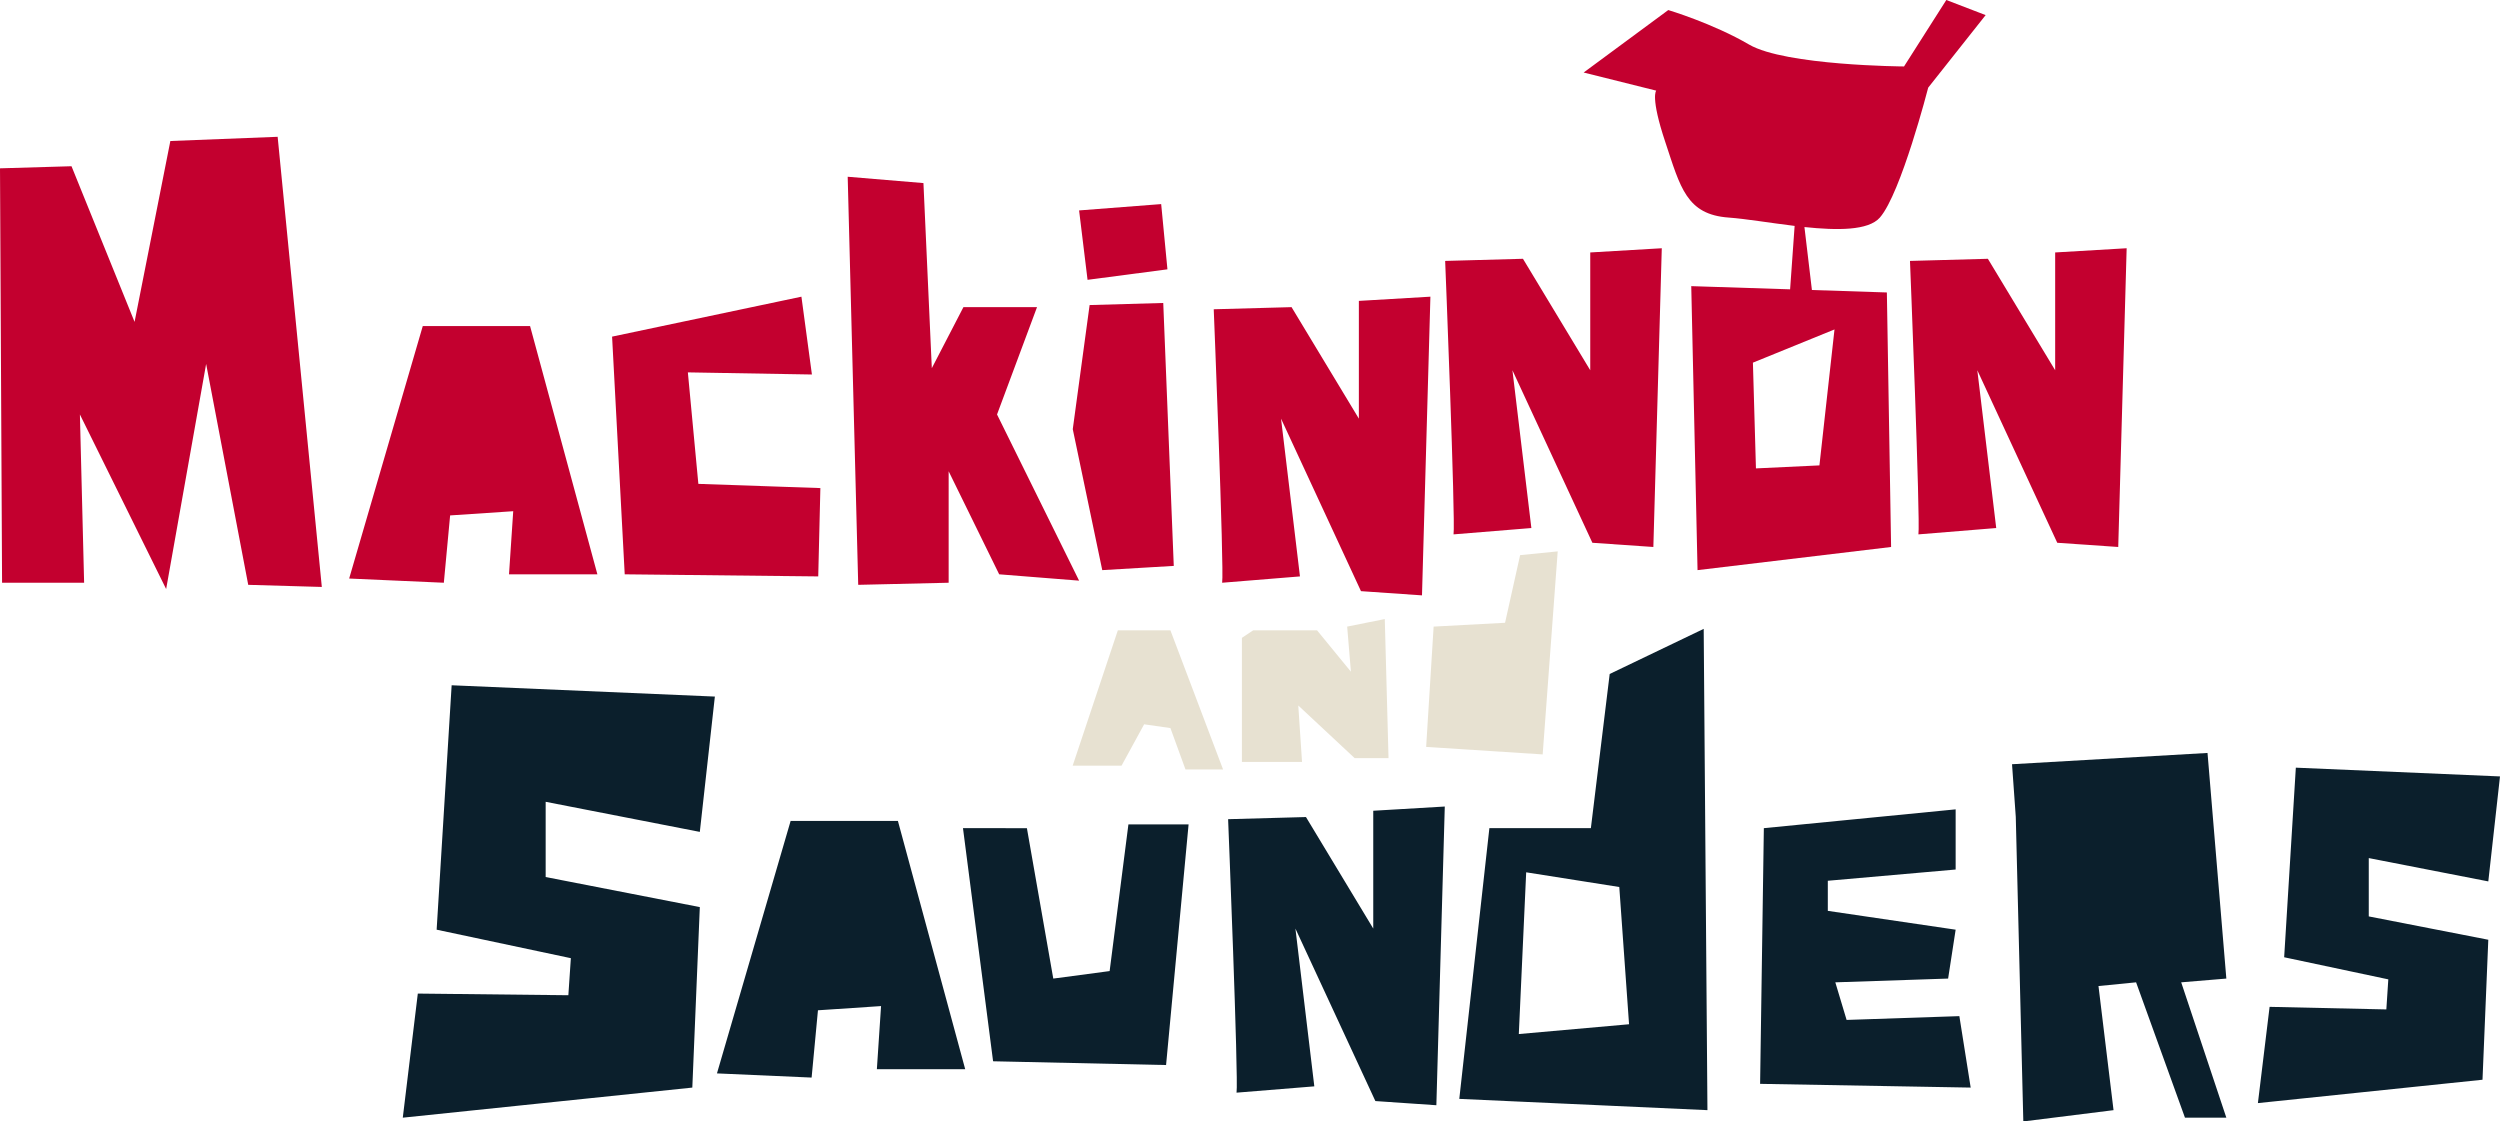
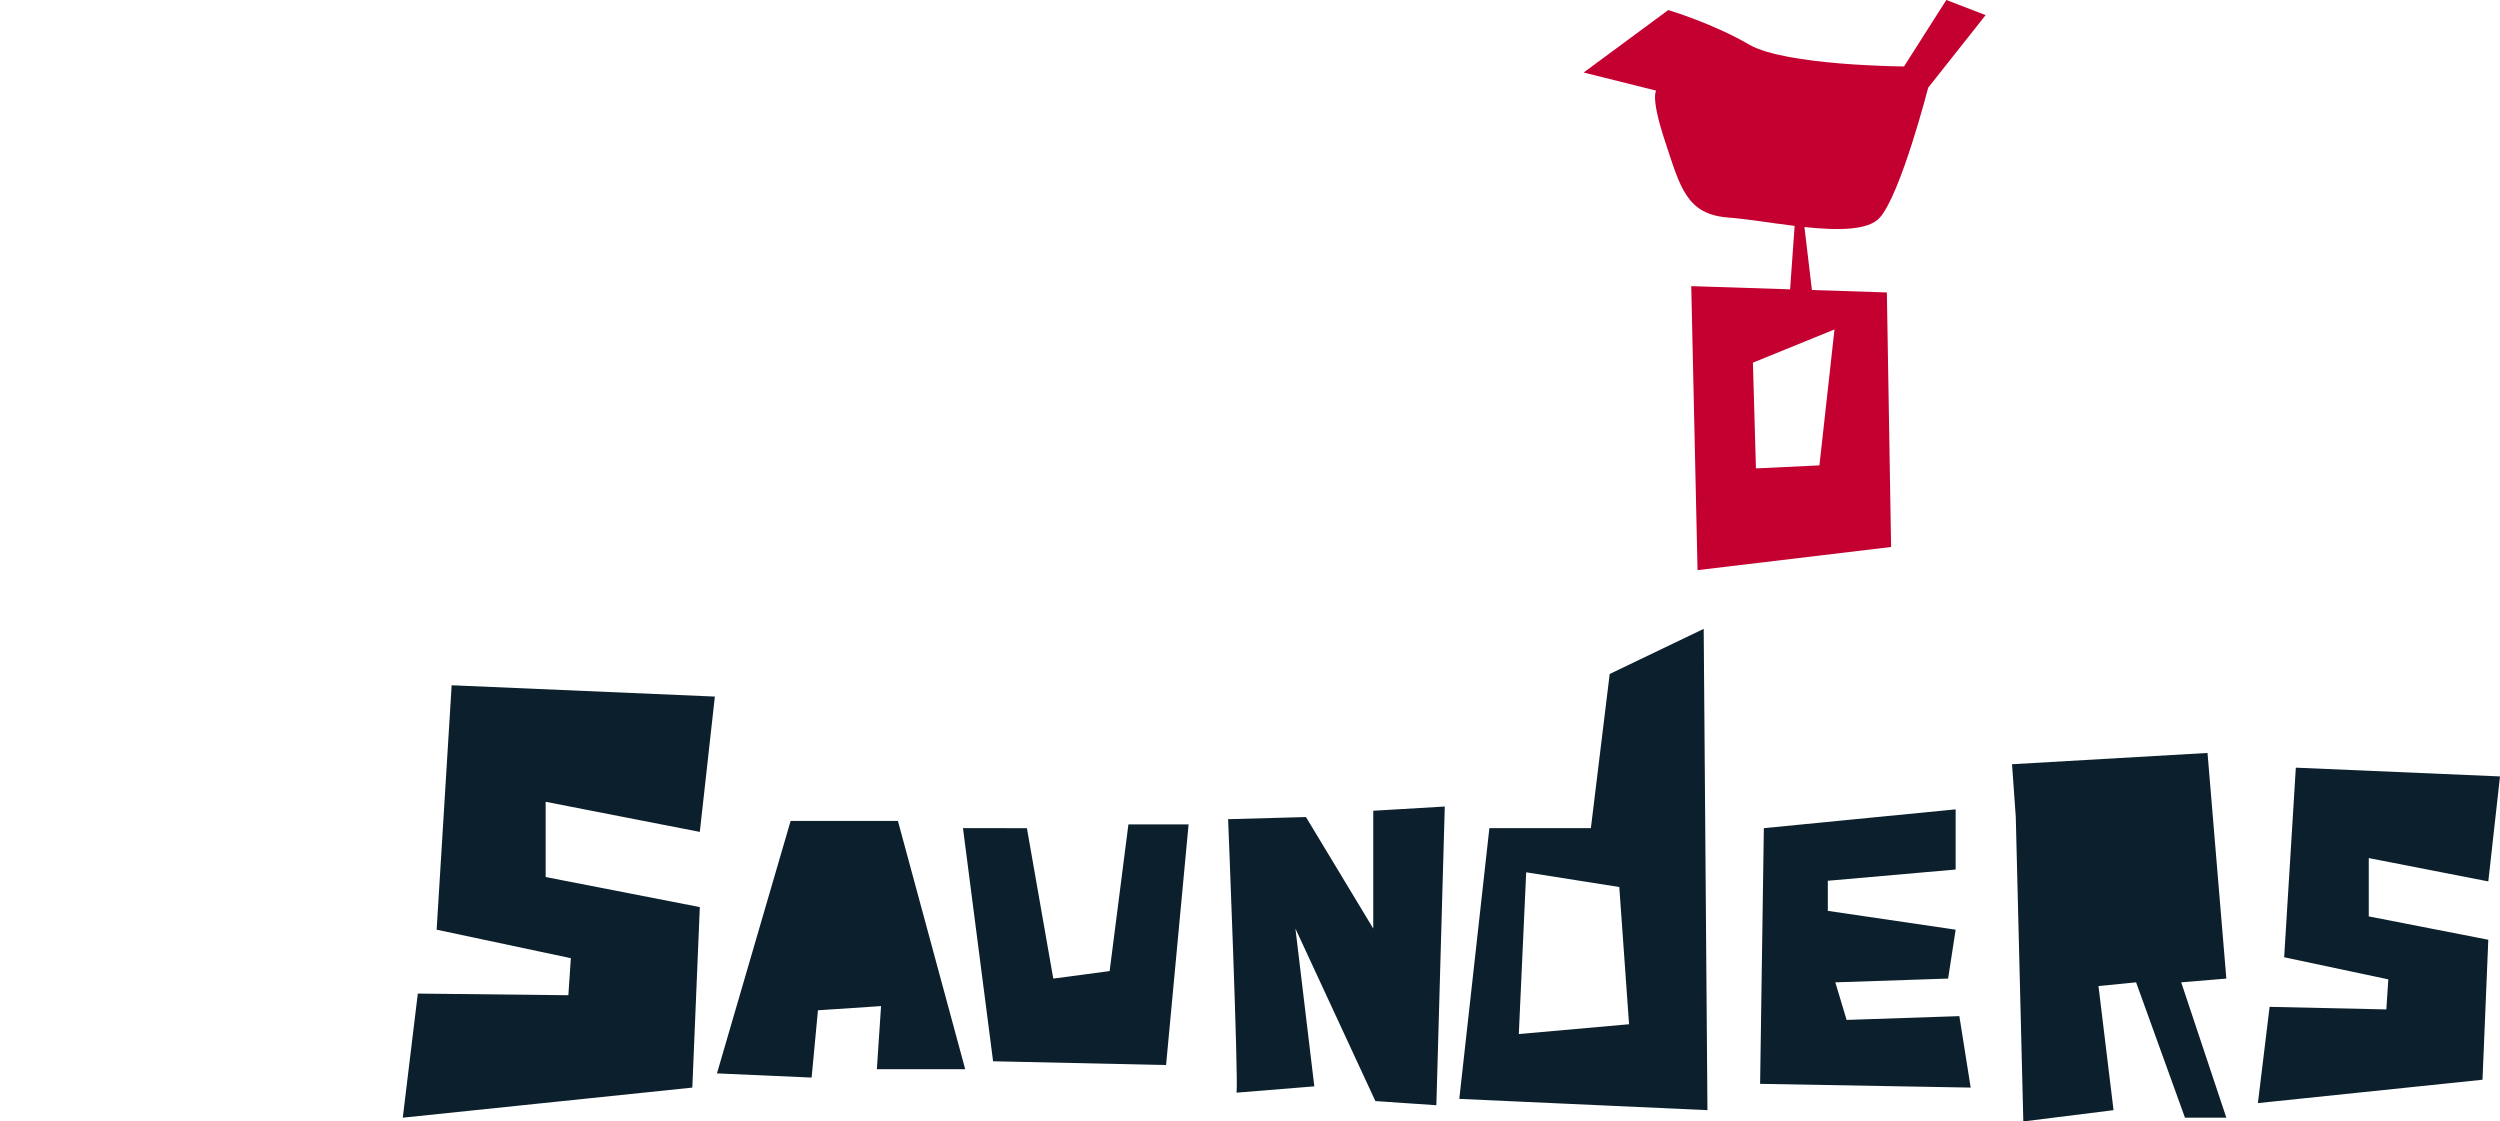
<svg xmlns="http://www.w3.org/2000/svg" width="256.389" height="115.01">
-   <path d="M120.033 64.646h-5.393l-4.631 13.876h5.012l2.317-4.24 2.695.386 1.545 4.244h3.855l-5.4-14.266m21.984-1.159l-3.858.773.384 4.625-3.47-4.239h-6.556l-1.153.769v12.723h6.166l-.384-5.785 5.782 5.399h3.473l-.384-14.265m17.735-6.941l-3.856.386-1.544 6.936-7.325.392-.767 12.339 11.95.769 1.542-20.822" fill="#E7E1D1" />
-   <path fill="#C3002F" d="M0 17.263l.212 42.5h8.415l-.433-17.257 8.845 17.903 4.101-23.084 4.317 22.653 7.547.216-4.53-46.165-11.003.431-3.67 18.551-6.468-15.964zm62.773 17.26l1.295 24.376 19.847.215.219-9.059-12.514-.432-1.076-11.434 12.723.218-1.077-7.981zm24.163-16.396l1.079 41.851 9.275-.215V48.332l5.181 10.567 8.196.65-8.416-17.043 4.101-11.007h-7.547l-3.242 6.259-.859-18.982zM61.265 58.899l-6.903-25.457H43.357l-7.549 25.89 9.71.431.645-6.904 6.471-.432-.432 6.472zm50.481-27.614l7.552-.214 1.079 26.965-7.334.434-3.024-14.456zm-1.079-9.705l8.418-.649.642 6.691-8.193 1.076zm14.671 38.183c.216-1.293-.863-28.046-.863-28.046l7.981-.218 6.903 11.435V30.858l7.337-.432-.863 30.632-6.257-.432-8.199-17.692 1.941 16.18-7.98.649zm23.73-4.96c.212-1.295-.859-28.044-.859-28.044l7.979-.219 6.901 11.432V25.89l7.336-.431-.864 30.637-6.254-.431-8.199-17.693 1.942 16.181-7.982.65zm47.675 0c.213-1.295-.864-28.044-.864-28.044l7.988-.219 6.902 11.432V25.89l7.331-.431-.863 30.637-6.254-.431-8.198-17.693 1.938 16.181-7.98.65z" />
  <path fill="#C3002F" d="M186.592 47.729l-6.51.308-.311-10.845 8.367-3.406-1.546 13.943zm6.199-25.416c2.169-2.478 4.957-13.325 4.957-13.325l5.891-7.439L199.606 0l-4.337 6.815s-12.165-.077-15.887-2.244c-3.718-2.172-8.292-3.54-8.292-3.54l-8.678 6.406 7.443 1.858s-.622.621.93 5.271c1.545 4.649 2.169 7.44 6.507 7.747 1.745.128 4.252.551 6.757.855l-.463 6.504-10.138-.327.645 29.125 19.85-2.374-.434-26.103-7.687-.252-.767-6.456c3.366.351 6.554.377 7.736-.972" />
  <path fill="#0B1F2C" d="M98.986 109.651l-6.901-25.459H81.083l-7.555 25.891 9.708.428.65-6.901 6.471-.431-.429 6.472zm27.828 2.407c.212-1.296-.864-28.046-.864-28.046l7.984-.219 6.901 11.437V83.147l7.335-.433-.863 30.634-6.255-.428-8.2-17.691 1.939 16.182-7.977.647zm-68.526-9.991l-15.439-.17-1.541 12.727 29.693-3.086.769-18.51-15.809-3.084v-7.715l15.809 3.086 1.543-13.878-26.994-1.159-1.539 25.066 13.765 2.923zm186.445 1.455l-11.973-.264-1.2 9.871 23.034-2.396.595-14.356-12.259-2.394v-5.982l12.259 2.393 1.2-10.767-20.938-.898-1.197 19.444 10.681 2.267zM98.759 84.933l3.088 23.907 17.74.386 2.309-24.679h-6.171l-1.926 15.042-5.78.769-2.704-15.425zm82.133 0l-.383 26.222 21.595.383-1.161-7.328-11.564.389-1.158-3.856 11.569-.385.772-5.014-13.11-1.93v-3.087l13.11-1.153v-6.17zm25.837-1.157l.774 31.234 9.252-1.157-1.544-12.729 3.857-.381 5.013 13.881h4.243l-4.63-13.881 4.63-.385-1.931-23.139-20.048 1.157zm-50.966 22.271l.756-16.587 9.548 1.508 1.002 14.075-11.306 1.004zm18.961-41.554l-9.641 4.627-1.93 15.812h-10.408l-3.086 27.764 25.449 1.156-.384-49.359z" />
</svg>